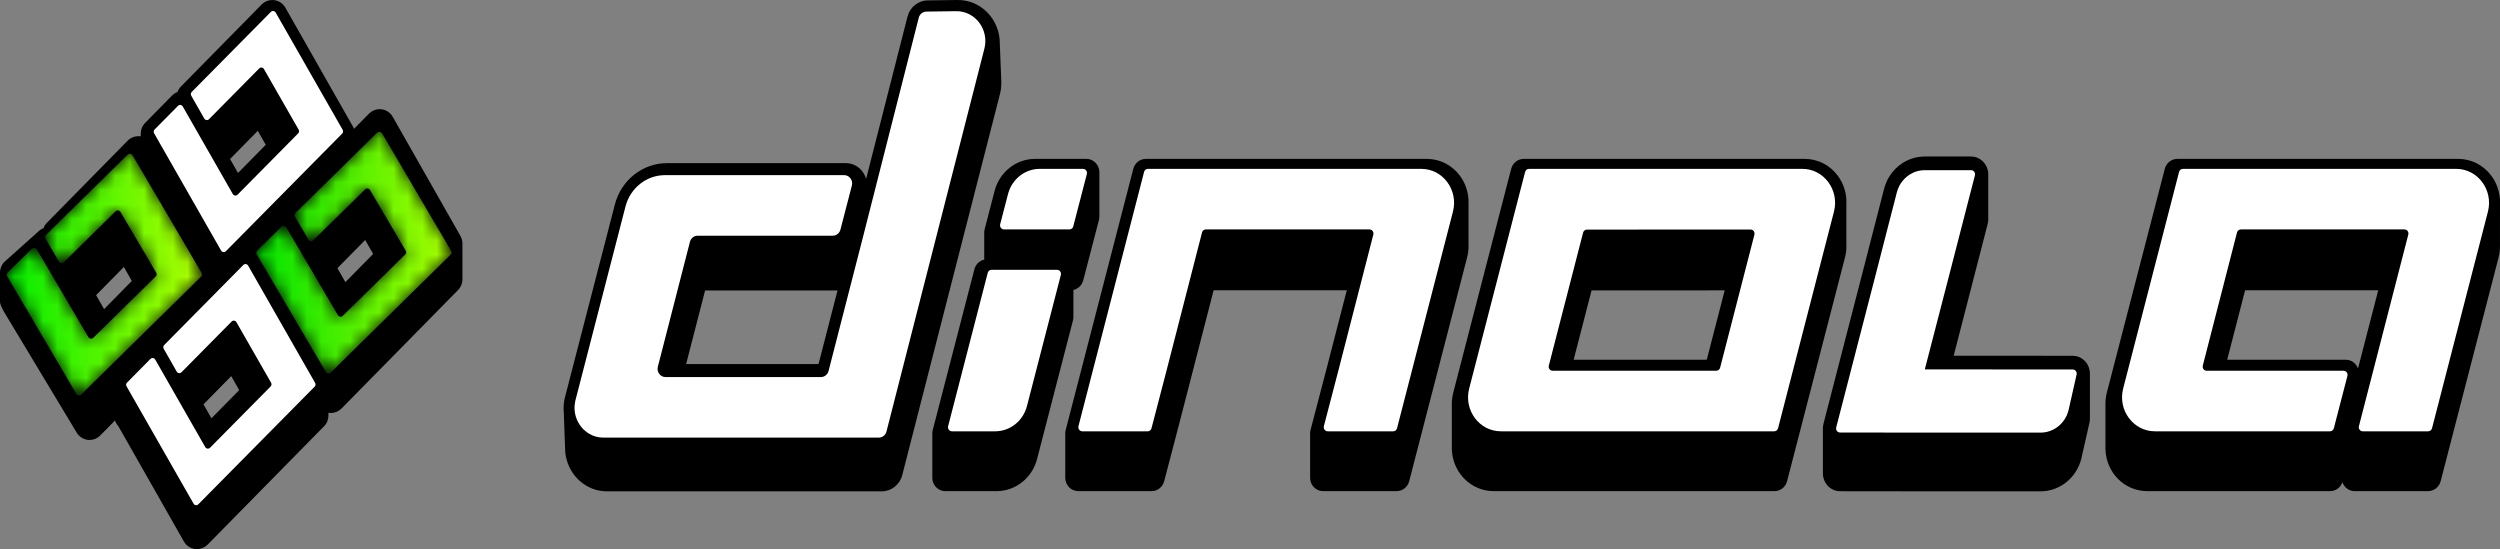
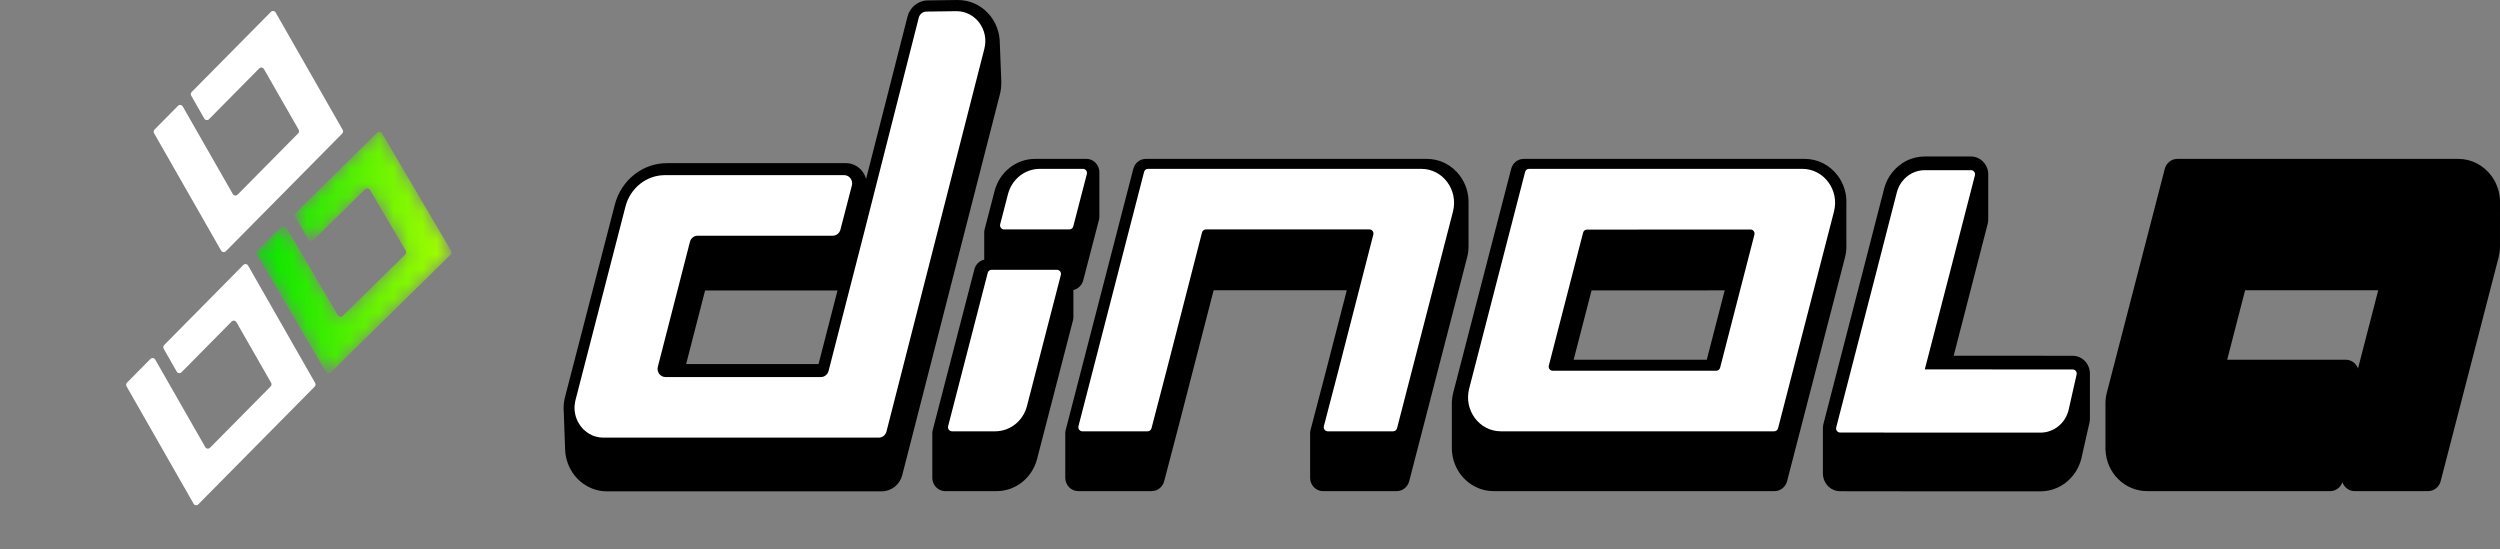
<svg xmlns="http://www.w3.org/2000/svg" xmlns:xlink="http://www.w3.org/1999/xlink" width="173px" height="38px" viewBox="0 0 173 38">
  <rect x="0" y="0" width="173" height="38" fill="#808080" stroke="none" />
  <title>logo.dabbdff9</title>
  <defs>
-     <path d="M8.363,0.062 L2.714,5.616 C2.645,5.683 2.631,5.788 2.679,5.871 L2.679,5.871 L3.61,7.458 C3.681,7.579 3.848,7.601 3.948,7.502 L3.948,7.502 L7.528,3.984 C7.628,3.885 7.795,3.907 7.866,4.027 L7.866,4.027 L10.342,8.23 C10.391,8.313 10.377,8.418 10.308,8.486 L10.308,8.486 L5.985,12.736 C5.885,12.835 5.717,12.813 5.646,12.693 L5.646,12.693 L2.075,6.62 C2.004,6.5 1.836,6.478 1.736,6.576 L1.736,6.576 L0.063,8.221 C-0.006,8.289 -0.02,8.394 0.029,8.477 L0.029,8.477 L4.811,16.614 C4.882,16.735 5.05,16.756 5.15,16.658 L5.15,16.658 L13.45,8.499 C13.518,8.431 13.532,8.326 13.484,8.243 L13.484,8.243 L8.701,0.106 C8.661,0.037 8.588,0 8.515,0 L8.515,0 C8.46,0 8.405,0.02 8.363,0.062" id="path-1" />
    <linearGradient x1="0%" y1="50%" x2="100%" y2="50%" id="linearGradient-3">
      <stop stop-color="#00ED00" offset="0%" />
      <stop stop-color="#B1FF00" offset="100%" />
    </linearGradient>
    <path d="M8.363,0.062 L2.714,5.615 C2.645,5.683 2.631,5.788 2.679,5.871 L2.679,5.871 L3.61,7.458 C3.681,7.579 3.848,7.601 3.948,7.502 L3.948,7.502 L7.528,3.984 C7.628,3.885 7.795,3.907 7.866,4.027 L7.866,4.027 L10.342,8.23 C10.391,8.313 10.377,8.418 10.308,8.486 L10.308,8.486 L5.985,12.736 C5.885,12.835 5.717,12.813 5.646,12.693 L5.646,12.693 L2.075,6.62 C2.004,6.5 1.836,6.478 1.736,6.577 L1.736,6.577 L0.063,8.221 C-0.006,8.289 -0.02,8.394 0.029,8.477 L0.029,8.477 L4.811,16.614 C4.882,16.735 5.05,16.756 5.15,16.658 L5.15,16.658 L13.45,8.499 C13.518,8.431 13.532,8.326 13.484,8.243 L13.484,8.243 L8.701,0.106 C8.661,0.037 8.588,0 8.515,0 L8.515,0 C8.46,0 8.405,0.02 8.363,0.062" id="path-4" />
    <linearGradient x1="0%" y1="50%" x2="100%" y2="50%" id="linearGradient-6">
      <stop stop-color="#00E400" offset="0%" />
      <stop stop-color="#A9FE00" offset="100%" />
    </linearGradient>
  </defs>
  <g id="Landings" stroke="none" stroke-width="1" fill="none" fill-rule="evenodd">
    <g id="Cotización---Dinola" transform="translate(-50, -53)">
      <g id="logo.dabbdff9" transform="translate(50, 53)">
        <g id="img_logo_small-copy" transform="translate(39, 0)" fill-rule="nonzero">
          <g id="Group-45" fill="#000000">
            <path d="M17.643,25.193 L18.957,20.095 C18.92,20.097 18.882,20.099 18.844,20.099 L9.793,20.099 L8.48,25.193 L17.643,25.193 Z M3.006,34 C2.753,34 2.505,33.967 2.268,33.903 C2.261,33.902 2.255,33.9 2.249,33.898 C2.164,33.873 2.079,33.845 1.999,33.815 C1.956,33.799 1.903,33.777 1.853,33.754 C1.78,33.723 1.696,33.68 1.606,33.629 C1.527,33.585 1.448,33.534 1.364,33.474 C1.252,33.393 1.147,33.307 1.046,33.213 C1.017,33.186 0.997,33.165 0.976,33.144 C0.963,33.131 0.941,33.109 0.929,33.095 C0.868,33.03 0.81,32.964 0.755,32.894 C0.349,32.378 0.12,31.735 0.105,31.075 C0.098,30.969 0.08,30.561 0.015,28.555 C-0.002,28.381 -0.005,28.206 0.008,28.035 C0.015,27.926 0.03,27.81 0.055,27.675 C0.067,27.61 0.082,27.543 0.099,27.478 L3.549,14.15 C3.985,12.466 5.468,11.29 7.154,11.29 L19.532,11.29 C19.925,11.29 20.293,11.448 20.569,11.737 C20.742,11.917 20.867,12.14 20.934,12.381 L23.798,1.154 C23.964,0.5 24.537,0.037 25.191,0.028 L27.274,0 C28.082,0 28.823,0.325 29.373,0.914 C29.902,1.482 30.197,2.25 30.188,3.032 L30.291,5.656 C30.292,5.693 30.291,5.729 30.289,5.765 C30.288,6.028 30.256,6.285 30.192,6.53 L23.436,32.877 C23.266,33.538 22.686,34 22.024,34 L3.006,34 Z" id="Fill-31" />
            <path d="M35.279,21.937 L35.279,20.066 C35.604,19.994 35.871,19.74 35.96,19.398 L37.045,15.228 C37.065,15.15 37.076,15.069 37.076,14.987 L37.076,11.924 C37.076,11.904 37.074,11.885 37.073,11.866 C37.073,11.859 37.073,11.851 37.072,11.844 C37.07,11.811 37.065,11.779 37.059,11.748 C37.058,11.741 37.056,11.735 37.055,11.729 C37.05,11.703 37.043,11.678 37.036,11.653 C37.033,11.644 37.031,11.635 37.028,11.626 C37.02,11.603 37.012,11.58 37.002,11.558 C36.999,11.55 36.996,11.542 36.993,11.535 C36.979,11.505 36.965,11.476 36.949,11.448 C36.948,11.447 36.948,11.447 36.947,11.446 C36.932,11.419 36.914,11.393 36.896,11.368 C36.894,11.365 36.893,11.362 36.89,11.359 C36.887,11.354 36.882,11.35 36.879,11.345 C36.865,11.327 36.85,11.309 36.834,11.291 C36.827,11.284 36.821,11.277 36.815,11.27 C36.771,11.225 36.723,11.183 36.67,11.148 C36.663,11.143 36.657,11.139 36.65,11.135 C36.629,11.122 36.609,11.11 36.588,11.098 C36.58,11.094 36.572,11.09 36.564,11.086 C36.541,11.075 36.518,11.065 36.494,11.055 C36.488,11.053 36.483,11.05 36.477,11.048 C36.447,11.038 36.417,11.028 36.386,11.021 C36.379,11.019 36.372,11.018 36.365,11.016 C36.347,11.012 36.329,11.008 36.311,11.005 C36.304,11.004 36.298,11.004 36.292,11.003 C36.284,11.002 36.277,11.001 36.269,11.001 C36.238,10.997 36.207,10.995 36.176,10.995 C36.176,10.995 36.175,10.995 36.174,10.995 L32.623,10.995 C31.316,10.995 30.167,11.906 29.827,13.21 L29.14,15.853 C29.14,15.854 29.14,15.855 29.139,15.856 C29.131,15.887 29.125,15.919 29.12,15.951 C29.119,15.958 29.118,15.966 29.117,15.974 C29.114,15.999 29.112,16.023 29.111,16.047 C29.111,16.057 29.11,16.066 29.11,16.076 C29.11,16.082 29.109,16.088 29.109,16.094 L29.109,17.966 C28.784,18.038 28.516,18.291 28.428,18.634 L25.547,29.754 C25.545,29.76 25.545,29.765 25.543,29.771 C25.538,29.794 25.533,29.817 25.529,29.84 C25.527,29.852 25.526,29.864 25.524,29.875 C25.521,29.896 25.52,29.918 25.519,29.939 C25.518,29.952 25.517,29.965 25.517,29.978 C25.517,29.984 25.516,29.989 25.516,29.994 L25.516,33.057 C25.516,33.077 25.517,33.096 25.519,33.116 C25.519,33.123 25.519,33.131 25.52,33.138 C25.522,33.171 25.527,33.203 25.533,33.235 C25.534,33.241 25.535,33.246 25.536,33.252 C25.542,33.278 25.548,33.304 25.556,33.33 C25.559,33.338 25.562,33.347 25.564,33.356 C25.572,33.379 25.58,33.401 25.589,33.423 C25.593,33.432 25.596,33.44 25.6,33.449 C25.612,33.475 25.625,33.501 25.639,33.526 C25.641,33.529 25.642,33.532 25.644,33.535 C25.66,33.563 25.678,33.59 25.697,33.615 C25.698,33.618 25.7,33.62 25.702,33.623 C25.705,33.628 25.71,33.632 25.714,33.638 C25.728,33.656 25.743,33.673 25.758,33.691 C25.765,33.698 25.772,33.706 25.78,33.714 C25.797,33.732 25.815,33.749 25.834,33.765 C25.839,33.769 25.844,33.774 25.849,33.779 C25.873,33.799 25.898,33.818 25.924,33.836 C25.93,33.839 25.936,33.842 25.941,33.846 C25.962,33.86 25.984,33.872 26.006,33.884 C26.015,33.888 26.023,33.893 26.031,33.896 C26.052,33.907 26.073,33.916 26.095,33.924 C26.103,33.928 26.112,33.931 26.12,33.934 C26.145,33.943 26.171,33.951 26.196,33.958 C26.202,33.959 26.206,33.961 26.211,33.962 C26.24,33.969 26.268,33.974 26.297,33.978 C26.299,33.978 26.301,33.978 26.303,33.978 C26.338,33.983 26.374,33.986 26.409,33.986 C26.411,33.986 26.413,33.986 26.415,33.986 C26.416,33.986 26.416,33.986 26.417,33.986 L29.968,33.986 C31.275,33.986 32.425,33.074 32.764,31.768 L35.248,22.177 C35.269,22.099 35.279,22.018 35.279,21.937" id="Fill-35" />
            <path d="M62.623,17.011 C62.623,17.007 62.623,14.026 62.623,14.026 C62.623,14.025 62.623,14.023 62.623,14.021 C62.634,13.357 62.429,12.706 62.026,12.162 C61.475,11.42 60.64,10.995 59.735,10.995 L40.293,10.995 C39.886,10.995 39.53,11.277 39.425,11.684 L34.747,29.754 C34.745,29.76 34.745,29.766 34.743,29.772 C34.738,29.794 34.733,29.816 34.73,29.839 C34.728,29.851 34.726,29.864 34.724,29.876 C34.722,29.896 34.72,29.917 34.719,29.938 C34.718,29.952 34.717,29.965 34.717,29.978 C34.717,29.984 34.716,29.989 34.716,29.994 L34.716,33.057 C34.716,33.57 35.118,33.986 35.615,33.986 L40.694,33.986 C41.1,33.986 41.455,33.705 41.561,33.3 L42.653,29.126 L44.983,20.086 L54.198,20.086 L52.781,25.581 L51.695,29.734 C51.695,29.737 51.694,29.739 51.694,29.742 L51.691,29.751 C51.69,29.754 51.69,29.758 51.689,29.762 C51.682,29.789 51.676,29.816 51.672,29.845 C51.671,29.854 51.669,29.863 51.668,29.872 C51.665,29.896 51.663,29.92 51.662,29.943 C51.662,29.954 51.661,29.964 51.661,29.974 C51.661,29.981 51.66,29.987 51.66,29.993 L51.66,33.056 C51.66,33.075 51.661,33.094 51.662,33.113 C51.663,33.121 51.663,33.129 51.663,33.136 C51.666,33.169 51.67,33.202 51.676,33.234 C51.677,33.238 51.679,33.243 51.68,33.247 C51.685,33.275 51.692,33.302 51.7,33.328 C51.702,33.337 51.705,33.345 51.708,33.353 C51.716,33.377 51.724,33.4 51.733,33.422 C51.737,33.43 51.74,33.439 51.743,33.447 C51.756,33.473 51.768,33.499 51.782,33.524 C51.784,33.527 51.786,33.53 51.788,33.534 C51.804,33.561 51.821,33.588 51.84,33.614 C51.842,33.616 51.843,33.619 51.845,33.621 C51.849,33.626 51.853,33.631 51.857,33.636 C51.871,33.654 51.886,33.673 51.902,33.69 C51.909,33.697 51.916,33.705 51.923,33.712 C51.94,33.731 51.959,33.748 51.978,33.765 C51.983,33.769 51.987,33.773 51.992,33.777 C52.016,33.798 52.042,33.817 52.069,33.835 C52.073,33.838 52.078,33.841 52.083,33.844 C52.105,33.858 52.127,33.871 52.15,33.883 C52.158,33.888 52.166,33.891 52.174,33.895 C52.195,33.906 52.217,33.915 52.239,33.924 C52.247,33.927 52.255,33.931 52.263,33.933 C52.289,33.943 52.316,33.951 52.343,33.958 C52.347,33.959 52.351,33.96 52.355,33.961 C52.383,33.968 52.411,33.973 52.44,33.977 C52.442,33.978 52.444,33.978 52.447,33.978 C52.482,33.982 52.518,33.985 52.554,33.985 C52.556,33.985 52.557,33.985 52.559,33.985 C52.56,33.985 52.561,33.985 52.561,33.985 L57.648,33.986 C58.055,33.986 58.411,33.703 58.517,33.297 L62.524,17.815 C62.592,17.553 62.625,17.282 62.623,17.011" id="Fill-37" />
            <path d="M71.136,20.097 L80.349,20.093 L79.108,24.895 L69.896,24.895 L71.136,20.097 Z M88.768,16.877 L88.768,14.137 C88.806,13.433 88.602,12.737 88.176,12.162 C87.625,11.42 86.79,10.995 85.885,10.995 L66.442,10.995 C66.035,10.995 65.679,11.277 65.574,11.683 L61.566,27.167 C61.519,27.348 61.49,27.531 61.476,27.714 C61.47,27.757 61.467,27.8 61.467,27.843 L61.467,31.138 C61.467,31.198 61.472,31.257 61.483,31.314 C61.635,32.822 62.874,33.986 64.355,33.986 L83.798,33.986 C84.205,33.986 84.561,33.703 84.666,33.297 L88.674,17.814 C88.753,17.508 88.785,17.193 88.768,16.877 L88.768,16.877 Z" id="Fill-39" />
            <path d="M115.121,24.895 L116.361,20.086 L125.573,20.086 L124.174,25.5 C124.172,25.496 124.17,25.493 124.169,25.49 C124.155,25.451 124.138,25.412 124.118,25.376 C124.118,25.375 124.117,25.373 124.116,25.372 C124.097,25.336 124.074,25.3 124.05,25.267 C124.048,25.264 124.047,25.261 124.045,25.259 C124.044,25.257 124.042,25.256 124.041,25.255 C124.023,25.23 124.003,25.207 123.982,25.184 C123.976,25.178 123.97,25.171 123.964,25.165 C123.947,25.148 123.931,25.132 123.913,25.117 C123.906,25.111 123.899,25.105 123.893,25.099 C123.869,25.079 123.845,25.061 123.819,25.044 C123.816,25.042 123.813,25.04 123.81,25.038 C123.788,25.023 123.764,25.01 123.74,24.997 C123.731,24.992 123.723,24.988 123.714,24.984 C123.694,24.975 123.673,24.965 123.653,24.957 C123.644,24.954 123.635,24.95 123.627,24.947 C123.6,24.937 123.572,24.928 123.544,24.921 C123.543,24.921 123.542,24.921 123.542,24.921 C123.511,24.913 123.48,24.908 123.448,24.903 C123.444,24.903 123.441,24.902 123.437,24.901 C123.402,24.897 123.367,24.895 123.332,24.895 L115.121,24.895 Z M133.984,13.666 C133.928,13.128 133.732,12.61 133.401,12.164 C132.849,11.421 132.013,10.995 131.106,10.995 L111.671,10.995 C111.264,10.995 110.908,11.277 110.803,11.684 L106.796,27.16 C106.721,27.448 106.69,27.741 106.698,28.03 L106.698,30.924 C106.697,30.987 106.697,31.046 106.698,31.103 C106.699,31.108 106.699,31.112 106.699,31.117 C106.76,32.727 108.028,33.986 109.59,33.986 L122.247,33.986 C122.63,33.986 122.969,33.735 123.094,33.366 C123.095,33.369 123.097,33.373 123.098,33.376 C123.102,33.388 123.107,33.399 123.111,33.411 C123.117,33.423 123.122,33.436 123.128,33.449 C123.133,33.46 123.138,33.471 123.143,33.482 C123.149,33.494 123.156,33.506 123.163,33.519 C123.168,33.529 123.174,33.539 123.18,33.549 C123.188,33.562 123.196,33.574 123.204,33.586 C123.21,33.595 123.216,33.605 123.223,33.614 C123.225,33.617 123.227,33.62 123.229,33.622 C123.233,33.627 123.237,33.632 123.24,33.636 C123.255,33.655 123.27,33.673 123.286,33.691 C123.293,33.699 123.3,33.706 123.307,33.713 C123.324,33.732 123.343,33.749 123.362,33.766 C123.367,33.77 123.371,33.774 123.376,33.778 C123.401,33.799 123.426,33.818 123.452,33.836 C123.457,33.839 123.462,33.842 123.467,33.845 C123.489,33.859 123.511,33.872 123.534,33.884 C123.542,33.888 123.55,33.892 123.558,33.896 C123.579,33.906 123.601,33.916 123.623,33.925 C123.631,33.928 123.639,33.931 123.647,33.934 C123.673,33.943 123.699,33.951 123.726,33.958 C123.73,33.959 123.734,33.961 123.739,33.962 C123.767,33.968 123.796,33.974 123.825,33.978 C123.827,33.978 123.829,33.978 123.831,33.978 C123.866,33.983 123.901,33.985 123.936,33.986 C123.938,33.986 123.94,33.986 123.942,33.986 C123.943,33.986 123.944,33.986 123.945,33.986 L129.026,33.986 C129.433,33.986 129.789,33.703 129.894,33.297 L133.901,17.821 C133.972,17.546 134.005,17.263 133.999,16.98 L134,13.84 C134,13.781 133.994,13.723 133.984,13.666 L133.984,13.666 Z" id="Fill-41" />
          </g>
          <g id="Group-89" transform="translate(0.757, 0.773)">
-             <path d="M35.162,14.115 L35.162,11.037 L34.249,14.115 L31.599,14.115 C30.951,14.115 30.361,14.44 29.992,14.957 L28.978,15.228 L28.978,18.307 L33.28,18.307 L32.488,21.101 L28.265,21.101 L25.377,32.277 L28.938,32.277 C29.843,32.277 30.636,31.646 30.87,30.74 L33.361,21.101 L33.361,18.307 L34.074,18.307 L35.162,14.115 Z" id="Fill-57" fill="#000000" />
            <polygon id="Fill-59" fill="#000000" points="25.377 29.104 25.377 32.182 26.172 29.104" />
            <polygon id="Fill-61" fill="#000000" points="51.762 29.198 51.762 32.276 52.59 29.104" />
            <path d="M60.949,16.137 L60.949,13.15 L60.26,14.62 C59.914,14.308 59.461,14.115 58.955,14.115 L39.469,14.115 L35.576,29.198 L34.781,29.198 L34.781,32.277 L39.871,32.277 L40.964,28.085 L43.478,18.306 L55.369,18.306 L52.855,28.085 L51.762,32.276 L56.864,32.277 L60.881,16.716 C60.931,16.521 60.952,16.327 60.948,16.137 L60.949,16.137 Z" id="Fill-63" fill="#000000" />
            <path d="M79.063,28.085 L67.172,28.085 L69.69,18.318 L81.582,18.312 L79.063,28.085 Z M87.153,13.234 L86.052,14.331 C85.787,14.193 85.486,14.115 85.164,14.115 L82.664,14.115 L70.773,14.115 L65.677,14.115 L62.241,27.426 L61.591,27.036 L61.591,30.348 L61.596,30.342 C61.659,31.392 62.499,32.277 63.585,32.277 L83.072,32.277 L87.089,16.715 C87.147,16.488 87.167,16.262 87.153,16.043 L87.153,13.234 Z" id="Fill-65" fill="#000000" />
            <polygon id="Fill-67" fill="#000000" points="113.588 29.198 113.588 32.276 114.406 29.104" />
            <path d="M132.485,16.129 L132.486,12.963 L131.636,14.492 C131.314,14.257 130.92,14.115 130.486,14.115 L111.007,14.115 L107.399,28.089 L106.924,27.203 L106.924,30.146 C106.923,30.191 106.922,30.236 106.924,30.281 L106.924,30.282 L106.924,30.282 C106.961,31.358 107.814,32.277 108.922,32.277 L121.607,32.277 L122.694,28.085 L122.694,25.007 L121.157,28.085 L112.502,28.085 L115.016,18.306 L126.907,18.306 L123.306,32.277 L128.402,32.277 L132.417,16.722 C132.468,16.523 132.49,16.323 132.485,16.129 Z" id="Fill-69" fill="#000000" />
-             <path d="M121.479,29.073 L109.362,29.073 C107.868,29.073 106.781,27.605 107.167,26.109 L111.035,11.123 C111.068,10.999 111.176,10.912 111.3,10.912 L130.212,10.912 C131.706,10.912 132.794,12.381 132.407,13.877 L128.539,28.863 C128.507,28.987 128.398,29.073 128.274,29.073 L123.746,29.073 C123.565,29.073 123.434,28.896 123.481,28.716 L126.897,15.461 C126.944,15.28 126.813,15.103 126.632,15.103 L115.31,15.103 C115.185,15.103 115.076,15.19 115.044,15.314 L112.677,24.525 C112.63,24.705 112.762,24.882 112.942,24.882 L122.419,24.882 C122.599,24.882 122.731,25.06 122.684,25.241 L121.744,28.863 C121.712,28.987 121.603,29.073 121.479,29.073" id="Fill-71" fill="#FFFFFF" />
            <path d="M43.689,15.103 C43.564,15.103 43.455,15.19 43.423,15.314 L40.964,24.883 L39.926,28.864 C39.893,28.988 39.785,29.074 39.661,29.074 L35.138,29.074 C34.958,29.074 34.826,28.896 34.873,28.715 L39.414,11.123 C39.447,10.999 39.555,10.912 39.679,10.912 L58.597,10.912 C60.088,10.912 61.173,12.378 60.788,13.871 L56.918,28.862 C56.886,28.987 56.777,29.073 56.653,29.073 L52.12,29.073 C51.94,29.073 51.808,28.895 51.856,28.714 L52.855,24.883 L55.277,15.461 C55.323,15.28 55.192,15.103 55.012,15.103 L43.689,15.103 Z" id="Fill-73" fill="#FFFFFF" />
            <path d="M82.822,10.912 L84.964,10.912 C86.455,10.912 87.54,12.377 87.154,13.87 L83.284,28.863 C83.252,28.987 83.143,29.073 83.019,29.073 L64.1,29.073 C62.61,29.073 61.525,27.608 61.91,26.115 L65.781,11.123 C65.813,10.999 65.921,10.912 66.046,10.912 L70.931,10.912 L82.822,10.912 Z M69.793,15.326 L67.422,24.525 C67.376,24.705 67.507,24.882 67.687,24.882 L79.01,24.882 C79.134,24.882 79.243,24.796 79.275,24.671 L81.648,15.467 C81.694,15.287 81.563,15.109 81.383,15.109 L70.058,15.115 C69.934,15.115 69.825,15.202 69.793,15.326 L69.793,15.326 Z" id="Fill-75" fill="#FFFFFF" />
            <path d="M34.248,15.103 L29.72,15.103 C29.54,15.103 29.408,14.926 29.455,14.745 L29.997,12.658 C30.264,11.628 31.165,10.912 32.193,10.912 L35.188,10.912 C35.368,10.912 35.5,11.09 35.453,11.27 L34.513,14.893 C34.481,15.017 34.372,15.103 34.248,15.103 M29.112,29.073 L26.119,29.073 C25.938,29.073 25.807,28.896 25.854,28.715 L28.594,18.108 C28.626,17.984 28.735,17.897 28.859,17.897 L33.387,17.897 C33.568,17.897 33.699,18.075 33.653,18.255 L31.309,27.325 C31.043,28.357 30.141,29.073 29.112,29.073" id="Fill-77" fill="#FFFFFF" />
-             <path d="M28.528,4.775 L28.531,4.776 L28.429,2.134 L27.719,3.172 C27.391,2.921 26.986,2.767 26.536,2.767 L24.448,2.796 C24.201,2.799 23.987,2.973 23.923,3.22 L20.078,18.341 L17.683,27.664 C17.618,27.913 17.4,28.087 17.151,28.087 L6.4,28.087 C6.038,28.087 5.775,27.732 5.868,27.369 L6.149,26.281 L8.09,18.729 C8.154,18.479 8.372,18.306 8.621,18.306 L17.973,18.306 C18.222,18.306 18.44,18.132 18.504,17.883 L19.296,14.833 C19.309,14.782 19.313,14.732 19.313,14.682 L19.315,14.682 L19.212,11.92 L18.361,14.114 L6.359,14.114 C5.08,14.114 3.96,15.005 3.629,16.286 L0.534,28.274 L0.014,27.688 C0.014,27.688 0.092,30.123 0.102,30.218 L0.104,30.217 C0.105,30.699 0.269,31.155 0.55,31.513 C0.591,31.564 0.633,31.612 0.676,31.659 C0.7,31.682 0.722,31.707 0.746,31.729 C0.817,31.795 0.892,31.858 0.971,31.915 C1.024,31.953 1.079,31.989 1.135,32.021 C1.192,32.053 1.25,32.084 1.311,32.11 C1.34,32.123 1.371,32.137 1.402,32.148 C1.462,32.171 1.526,32.192 1.59,32.21 C1.751,32.254 1.921,32.277 2.099,32.277 L21.159,32.277 C21.409,32.277 21.627,32.103 21.691,31.853 L28.463,5.371 C28.515,5.17 28.533,4.971 28.528,4.775" id="Fill-79" fill="#000000" />
            <path d="M28.36,2.604 L21.588,29.085 C21.524,29.336 21.306,29.51 21.056,29.51 L1.996,29.51 C1.818,29.51 1.649,29.487 1.488,29.444 C1.424,29.424 1.36,29.404 1.299,29.381 C1.268,29.369 1.237,29.356 1.208,29.343 C1.148,29.317 1.089,29.286 1.033,29.254 C0.976,29.222 0.921,29.186 0.868,29.148 C0.789,29.091 0.715,29.028 0.643,28.962 C0.62,28.939 0.598,28.915 0.574,28.892 C0.53,28.845 0.488,28.797 0.448,28.746 C0.137,28.35 -0.033,27.836 0.005,27.298 C0.011,27.213 0.024,27.128 0.04,27.041 C0.047,26.997 0.058,26.952 0.069,26.908 L3.526,13.519 C3.857,12.238 4.977,11.347 6.257,11.347 L18.662,11.347 C19.024,11.347 19.287,11.703 19.193,12.065 L18.401,15.116 C18.337,15.365 18.119,15.538 17.87,15.538 L8.519,15.538 C8.269,15.538 8.051,15.712 7.987,15.962 L6.047,23.514 L5.766,24.602 C5.672,24.964 5.936,25.32 6.297,25.32 L17.048,25.32 C17.298,25.32 17.516,25.146 17.58,24.896 L19.975,15.575 L23.821,0.454 C23.884,0.206 24.099,0.032 24.346,0.029 L26.434,0 C27.746,0 28.7,1.289 28.36,2.604" id="Fill-81" fill="#FFFFFF" />
            <path d="M104.852,24.897 C104.767,24.3 104.272,23.847 103.678,23.847 L95.437,23.843 L96.082,21.348 L97.791,14.718 C97.812,14.634 97.824,14.547 97.827,14.458 C97.829,14.437 97.83,14.415 97.83,14.394 L97.83,11.281 C97.83,11.239 97.827,11.199 97.822,11.159 C97.758,10.541 97.249,10.056 96.642,10.056 L93.435,10.056 C92.546,10.056 91.717,10.469 91.162,11.189 C91.068,11.31 90.98,11.444 90.908,11.574 C90.861,11.654 90.819,11.74 90.78,11.837 C90.713,11.991 90.661,12.141 90.622,12.294 L89.938,14.948 L89.22,17.743 L87.464,24.538 L86.428,28.551 C86.401,28.653 86.388,28.759 86.387,28.873 L86.387,28.919 C86.387,29.302 86.389,31.628 86.387,31.99 C86.387,32.044 86.389,32.12 86.407,32.209 C86.507,32.79 86.998,33.22 87.572,33.22 L91.823,33.225 C91.823,33.225 101.449,33.227 101.449,33.227 C102.765,33.227 103.923,32.307 104.266,30.989 C104.268,30.979 104.834,28.474 104.834,28.474 C104.852,28.397 104.862,28.317 104.864,28.237 C104.865,28.22 104.865,28.203 104.865,28.186 L104.865,25.062 C104.865,25.006 104.861,24.951 104.852,24.897" id="Fill-83" fill="#000000" />
            <path d="M103.944,28.259 L103.383,30.743 C103.147,31.651 102.354,32.28 101.449,32.28 L91.823,32.278 L90.84,32.276 L87.573,32.272 C87.432,32.272 87.321,32.162 87.304,32.028 C87.301,32.016 87.301,32.003 87.301,31.99 C87.303,31.6 87.301,28.865 87.301,28.865 L88.054,29.028 L88.292,28.111 L88.346,27.899 L90.103,21.103 L90.821,18.306 L91.505,15.654 C91.534,15.54 91.573,15.434 91.618,15.33 C91.64,15.275 91.664,15.223 91.692,15.176 C91.746,15.078 91.807,14.985 91.874,14.898 C92.247,14.414 92.816,14.119 93.435,14.119 L96.642,14.119 C96.821,14.119 96.952,14.297 96.907,14.477 L95.199,21.103 L93.439,27.904 L103.677,27.91 C103.855,27.91 103.984,28.081 103.944,28.259" id="Fill-85" fill="#000000" />
            <path d="M103.944,25.143 L103.383,27.628 C103.147,28.535 102.354,29.164 101.449,29.164 L91.823,29.163 L90.84,29.161 L87.573,29.157 C87.394,29.157 87.262,28.981 87.31,28.799 L88.292,24.996 L88.346,24.783 L90.103,17.988 L90.821,15.191 L91.505,12.538 C91.534,12.425 91.573,12.319 91.618,12.214 C91.64,12.159 91.664,12.108 91.692,12.061 C91.746,11.962 91.807,11.869 91.874,11.782 C92.247,11.299 92.816,11.003 93.435,11.003 L96.642,11.003 C96.821,11.003 96.952,11.182 96.907,11.362 L95.199,17.988 L93.439,24.789 L103.677,24.795 C103.855,24.795 103.984,24.965 103.944,25.143" id="Fill-87" fill="#FFFFFF" />
          </g>
        </g>
        <g id="img_logo_home">
          <g id="Group-45" fill="#000000" fill-rule="nonzero">
-             <path d="M25.27,16.606 L25.821,17.573 L23.901,19.525 L23.35,18.557 L25.27,16.606 Z M16.001,26.028 L16.552,26.995 L14.632,28.947 L14.082,27.979 L16.001,26.028 Z M17.839,9.053 L18.39,10.02 L16.47,11.971 L15.92,11.004 L17.839,9.053 Z M7.202,21.393 L6.651,20.425 L8.571,18.474 L9.122,19.442 L7.202,21.393 Z M31.998,16.797 C31.997,16.784 31.996,16.77 31.995,16.757 C31.994,16.742 31.992,16.728 31.99,16.713 C31.989,16.701 31.987,16.689 31.985,16.677 C31.982,16.662 31.98,16.646 31.976,16.631 C31.974,16.62 31.971,16.609 31.969,16.598 C31.965,16.582 31.961,16.567 31.956,16.551 C31.953,16.541 31.95,16.531 31.947,16.522 C31.942,16.505 31.936,16.489 31.93,16.472 C31.927,16.466 31.924,16.459 31.922,16.452 C31.904,16.408 31.884,16.365 31.86,16.323 L27.177,8.084 C27.015,7.798 26.731,7.606 26.409,7.562 C26.364,7.557 26.319,7.553 26.273,7.553 C25.998,7.553 25.732,7.664 25.535,7.864 L24.499,8.917 C24.492,8.898 24.484,8.88 24.475,8.861 C24.473,8.857 24.472,8.852 24.469,8.847 C24.458,8.821 24.445,8.796 24.431,8.772 L19.747,0.53 C19.584,0.245 19.301,0.052 18.979,0.009 C18.933,0.003 18.888,0 18.843,0 C18.568,0 18.302,0.111 18.105,0.311 L12.525,5.983 C12.522,5.985 12.52,5.988 12.518,5.991 C12.496,6.014 12.474,6.038 12.454,6.063 C12.451,6.067 12.448,6.07 12.445,6.074 C12.401,6.131 12.362,6.193 12.33,6.258 C12.328,6.262 12.326,6.266 12.324,6.27 C12.309,6.301 12.296,6.333 12.284,6.365 C12.143,6.42 12.013,6.503 11.905,6.613 L10.045,8.504 C10.034,8.515 10.024,8.527 10.014,8.538 C10.011,8.541 10.008,8.544 10.006,8.547 C9.99,8.565 9.974,8.584 9.959,8.604 C9.957,8.607 9.954,8.61 9.952,8.613 C9.938,8.633 9.924,8.653 9.911,8.673 C9.908,8.677 9.906,8.68 9.903,8.684 C9.891,8.704 9.879,8.724 9.868,8.745 C9.866,8.75 9.863,8.755 9.86,8.76 C9.85,8.78 9.841,8.799 9.832,8.819 C9.829,8.826 9.826,8.833 9.823,8.84 C9.815,8.859 9.808,8.877 9.801,8.896 C9.798,8.905 9.795,8.914 9.792,8.923 C9.786,8.941 9.781,8.958 9.776,8.976 C9.774,8.987 9.771,8.998 9.768,9.008 C9.764,9.025 9.761,9.042 9.758,9.059 C9.756,9.071 9.754,9.083 9.752,9.094 C9.749,9.111 9.747,9.127 9.746,9.144 C9.744,9.156 9.743,9.169 9.742,9.181 C9.741,9.198 9.741,9.214 9.74,9.231 C9.74,9.239 9.739,9.247 9.739,9.255 L9.739,9.437 C9.73,9.435 9.72,9.432 9.71,9.431 C9.665,9.425 9.619,9.422 9.574,9.422 C9.299,9.422 9.033,9.532 8.836,9.733 L3.256,15.405 C3.255,15.406 3.253,15.408 3.251,15.41 C3.146,15.518 3.065,15.647 3.012,15.79 C2.873,15.843 2.744,15.925 2.636,16.035 L0.306,18.122 C0.299,18.129 0.294,18.136 0.287,18.142 C0.278,18.153 0.268,18.163 0.259,18.174 C0.249,18.186 0.239,18.197 0.23,18.21 C0.222,18.22 0.214,18.23 0.206,18.24 C0.197,18.253 0.187,18.267 0.178,18.28 C0.172,18.29 0.165,18.3 0.159,18.311 C0.15,18.325 0.142,18.339 0.134,18.354 C0.128,18.364 0.122,18.375 0.117,18.386 C0.109,18.4 0.102,18.415 0.096,18.43 C0.091,18.442 0.086,18.453 0.081,18.464 C0.075,18.479 0.069,18.494 0.064,18.509 C0.059,18.521 0.055,18.533 0.051,18.546 C0.047,18.561 0.042,18.575 0.038,18.59 C0.035,18.603 0.032,18.616 0.029,18.629 C0.025,18.644 0.022,18.659 0.019,18.675 C0.017,18.688 0.014,18.7 0.012,18.713 C0.01,18.729 0.008,18.746 0.006,18.762 C0.005,18.774 0.004,18.786 0.003,18.798 C0.002,18.816 0.001,18.834 0.001,18.851 C0.001,18.858 0,18.865 0,18.872 L0,20.893 C0,21.08 0.214,21.465 0.306,21.627 L5.294,29.916 C5.456,30.202 5.74,30.394 6.061,30.437 C6.107,30.443 6.152,30.446 6.198,30.446 C6.473,30.446 6.739,30.336 6.936,30.136 L7.958,29.096 C8.005,29.236 8.081,29.364 8.179,29.472 L12.724,37.47 C12.887,37.755 13.17,37.948 13.492,37.991 C13.537,37.997 13.583,38 13.628,38 C13.903,38 14.169,37.889 14.366,37.689 L22.41,29.512 C22.424,29.499 22.437,29.485 22.451,29.47 C22.645,29.258 22.741,28.978 22.729,28.7 L22.729,28.563 C22.739,28.565 22.75,28.567 22.761,28.569 C22.806,28.575 22.852,28.578 22.897,28.578 C23.172,28.578 23.438,28.468 23.635,28.267 L31.672,20.097 C31.876,19.902 32,19.625 32,19.325 L32,16.855 C32,16.849 32,16.844 31.999,16.839 C31.999,16.825 31.999,16.811 31.998,16.797 Z" id="Fill-43" />
-           </g>
+             </g>
          <g id="Fill-46-Clipped" transform="translate(0.471, 10.64)">
            <mask id="mask-2" fill="white">
              <use xlink:href="#path-1" />
            </mask>
            <g id="path-1" />
            <path d="M8.363,0.062 L2.714,5.616 C2.645,5.683 2.631,5.788 2.679,5.871 L2.679,5.871 L3.61,7.458 C3.681,7.579 3.848,7.601 3.948,7.502 L3.948,7.502 L7.528,3.984 C7.628,3.885 7.795,3.907 7.866,4.027 L7.866,4.027 L10.342,8.23 C10.391,8.313 10.377,8.418 10.308,8.486 L10.308,8.486 L5.985,12.736 C5.885,12.835 5.717,12.813 5.646,12.693 L5.646,12.693 L2.075,6.62 C2.004,6.5 1.836,6.478 1.736,6.576 L1.736,6.576 L0.063,8.221 C-0.006,8.289 -0.02,8.394 0.029,8.477 L0.029,8.477 L4.811,16.614 C4.882,16.735 5.05,16.756 5.15,16.658 L5.15,16.658 L13.45,8.499 C13.518,8.431 13.532,8.326 13.484,8.243 L13.484,8.243 L8.701,0.106 C8.661,0.037 8.588,0 8.515,0 L8.515,0 C8.46,0 8.405,0.02 8.363,0.062" id="Fill-46" fill="url(#linearGradient-3)" fill-rule="nonzero" mask="url(#mask-2)" />
          </g>
          <g id="Group-53" transform="translate(8.728, 0.76)" fill="#FFFFFF" fill-rule="nonzero">
            <path d="M4.538,5.604 L10.018,0.062 C10.115,-0.036 10.278,-0.015 10.347,0.106 L14.986,8.227 C15.033,8.31 15.02,8.414 14.953,8.482 L6.902,16.625 C6.805,16.723 6.642,16.702 6.573,16.581 L1.934,8.46 C1.887,8.377 1.9,8.273 1.967,8.205 L3.59,6.564 C3.687,6.466 3.849,6.487 3.918,6.607 L7.383,12.668 C7.452,12.788 7.614,12.809 7.712,12.711 L11.906,8.469 C11.972,8.401 11.986,8.297 11.939,8.214 L9.537,4.019 C9.468,3.899 9.305,3.878 9.208,3.976 L5.736,7.488 C5.639,7.586 5.476,7.564 5.407,7.444 L4.505,5.859 C4.458,5.776 4.471,5.672 4.538,5.604" id="Fill-49" />
            <path d="M2.632,23.118 L8.112,17.575 C8.209,17.477 8.372,17.498 8.441,17.619 L13.08,25.74 C13.127,25.823 13.114,25.927 13.047,25.995 L4.996,34.138 C4.899,34.236 4.736,34.215 4.667,34.095 L0.028,25.973 C-0.019,25.89 -0.006,25.786 0.061,25.718 L1.684,24.077 C1.781,23.979 1.944,24 2.012,24.12 L5.477,30.181 C5.546,30.301 5.709,30.322 5.806,30.224 L10,25.982 C10.067,25.915 10.08,25.81 10.033,25.727 L7.631,21.532 C7.562,21.412 7.399,21.391 7.302,21.489 L3.83,25.001 C3.733,25.099 3.57,25.077 3.502,24.957 L2.599,23.372 C2.552,23.289 2.566,23.185 2.632,23.118" id="Fill-51" />
          </g>
          <g id="Fill-54-Clipped" transform="translate(17.737, 9.12)">
            <mask id="mask-5" fill="white">
              <use xlink:href="#path-4" />
            </mask>
            <g id="path-4" />
            <path d="M8.363,0.062 L2.714,5.615 C2.645,5.683 2.631,5.788 2.679,5.871 L2.679,5.871 L3.61,7.458 C3.681,7.579 3.848,7.601 3.948,7.502 L3.948,7.502 L7.528,3.984 C7.628,3.885 7.795,3.907 7.866,4.027 L7.866,4.027 L10.342,8.23 C10.391,8.313 10.377,8.418 10.308,8.486 L10.308,8.486 L5.985,12.736 C5.885,12.835 5.717,12.813 5.646,12.693 L5.646,12.693 L2.075,6.62 C2.004,6.5 1.836,6.478 1.736,6.577 L1.736,6.577 L0.063,8.221 C-0.006,8.289 -0.02,8.394 0.029,8.477 L0.029,8.477 L4.811,16.614 C4.882,16.735 5.05,16.756 5.15,16.658 L5.15,16.658 L13.45,8.499 C13.518,8.431 13.532,8.326 13.484,8.243 L13.484,8.243 L8.701,0.106 C8.661,0.037 8.588,0 8.515,0 L8.515,0 C8.46,0 8.405,0.02 8.363,0.062" id="Fill-54" fill="url(#linearGradient-6)" fill-rule="nonzero" mask="url(#mask-5)" />
          </g>
        </g>
      </g>
    </g>
  </g>
</svg>